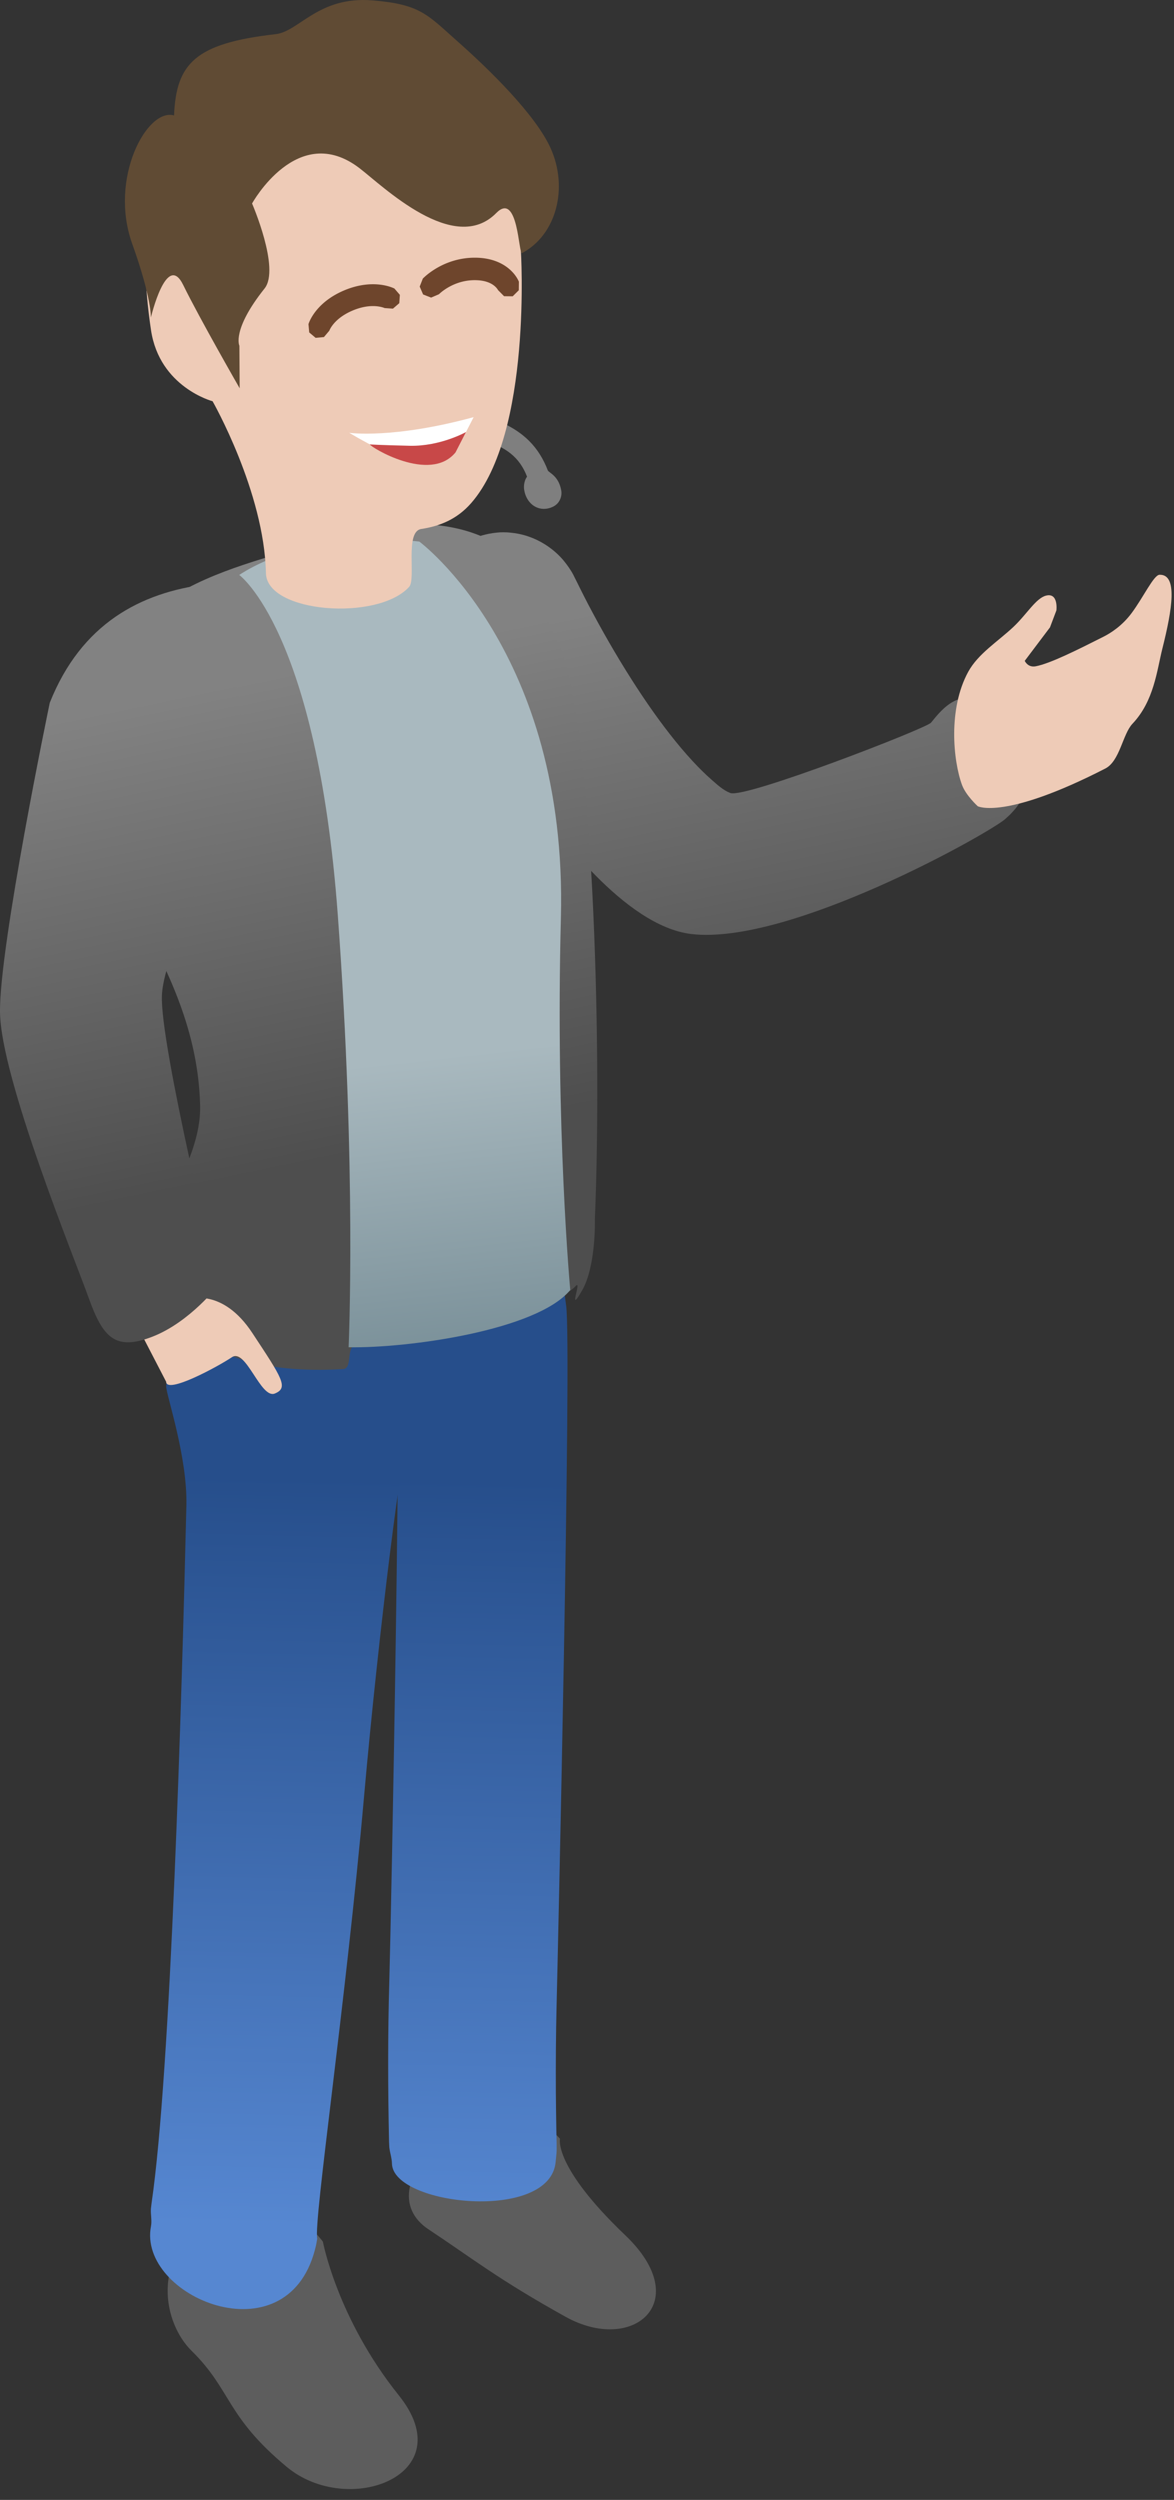
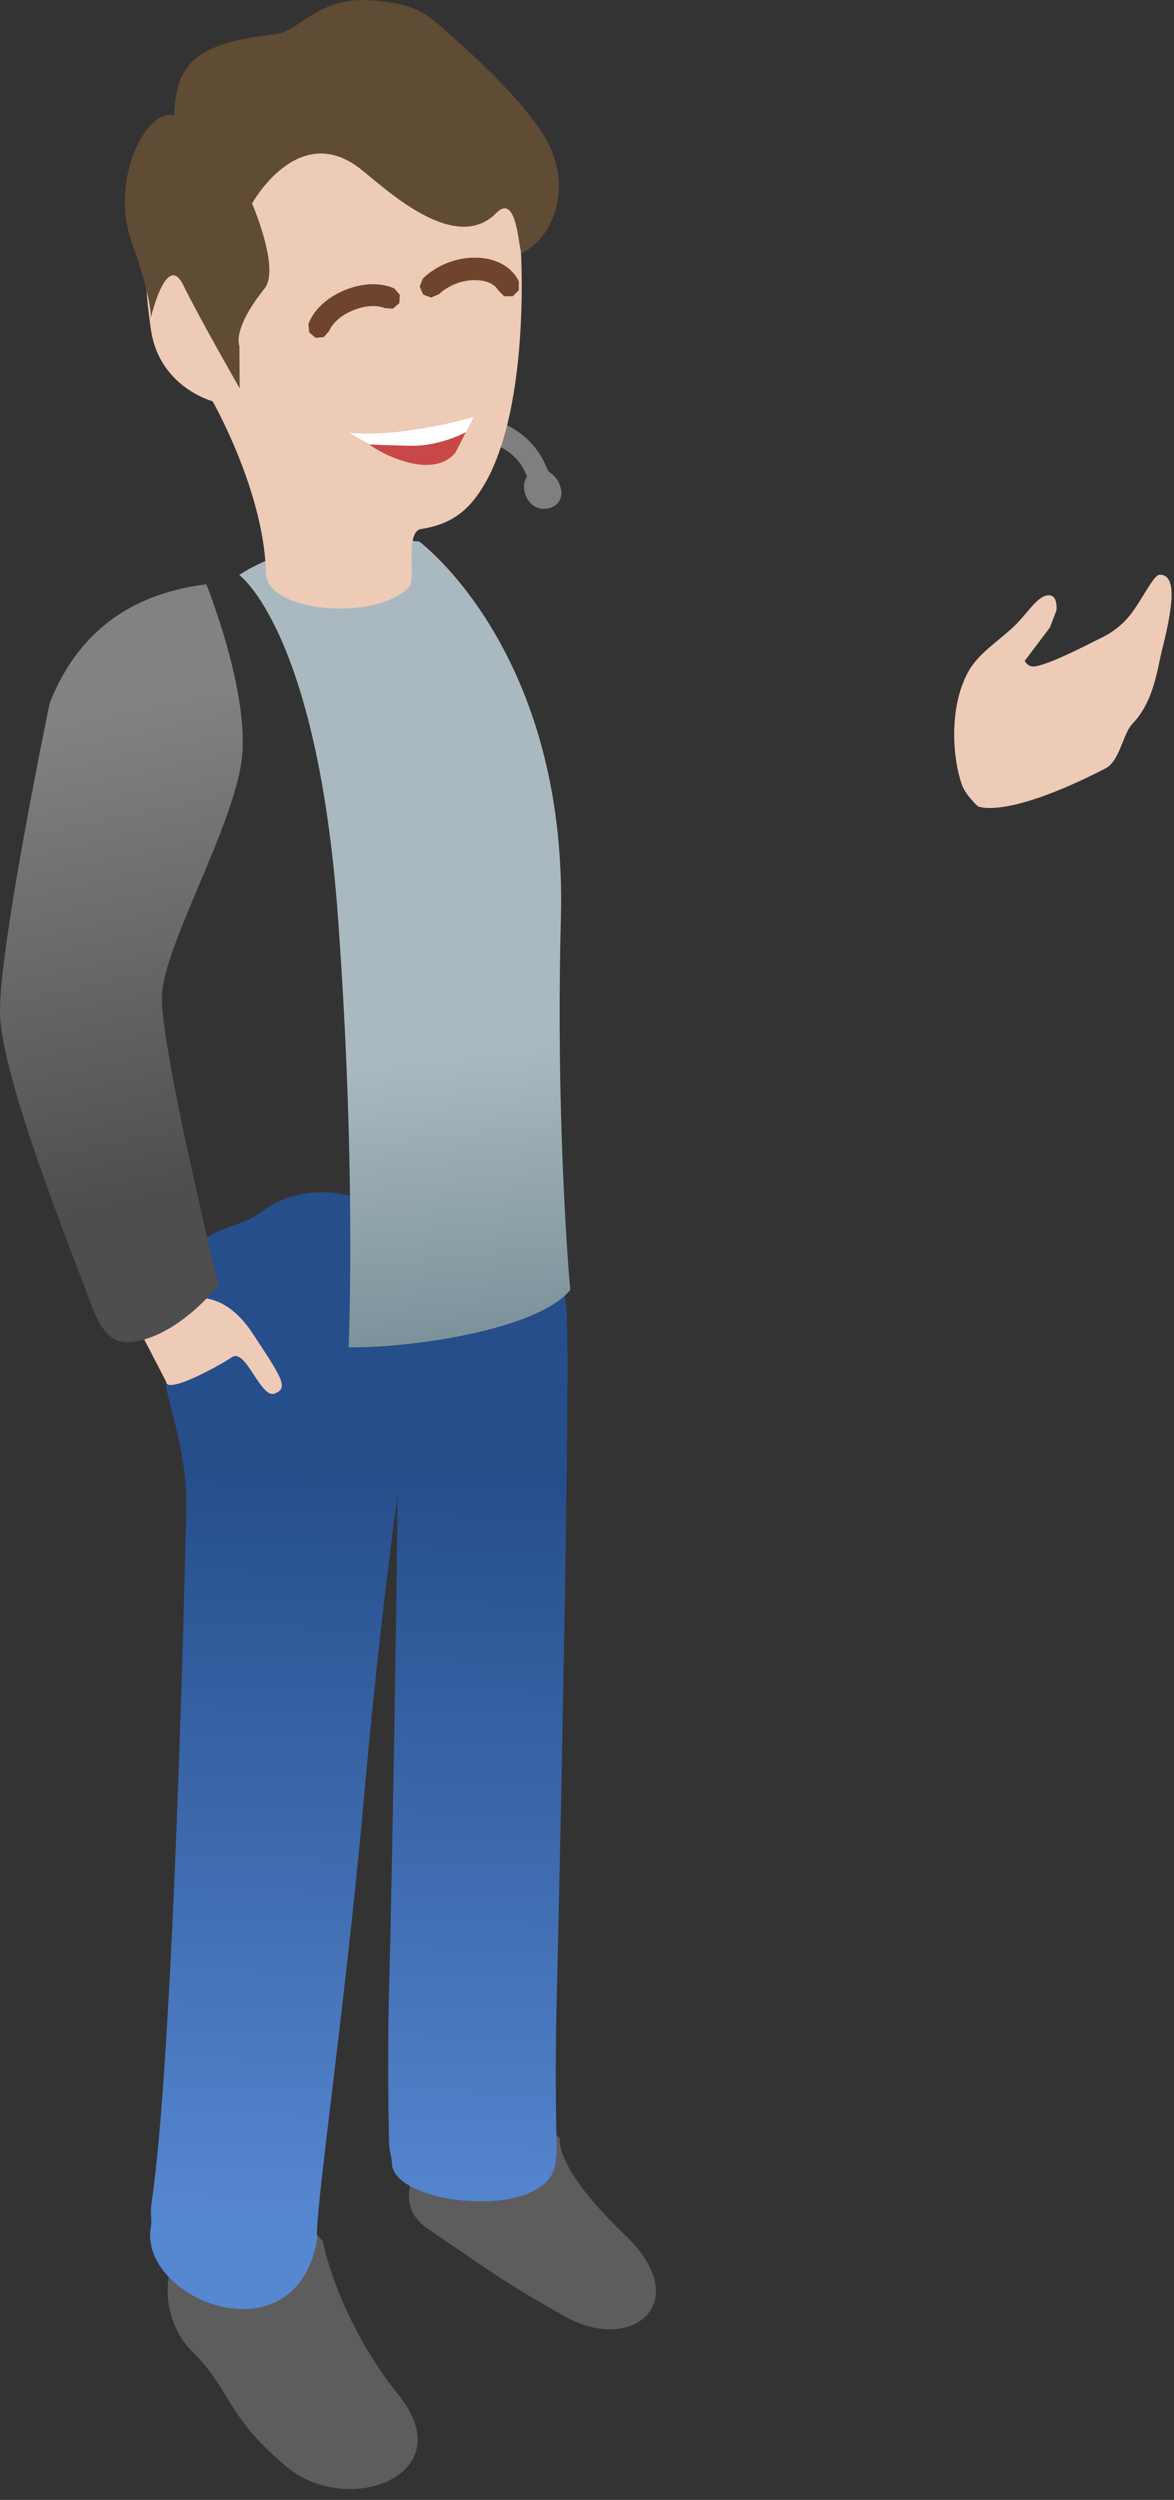
<svg xmlns="http://www.w3.org/2000/svg" width="100%" height="100%" viewBox="0 0 101 215" version="1.1" xml:space="preserve" style="fill-rule:evenodd;clip-rule:evenodd;stroke-linejoin:round;stroke-miterlimit:1.414;">
  <rect x="0" y="0" width="101" height="215" fill="#333333" stroke="none" />
-   <path d="M43.008,45.784c-0.844,0.059 -1.651,0.236 -2.409,0.592c-1.696,0.799 -2.947,2.353 -3.372,4.191c-0.141,0.607 -0.192,1.239 -0.151,1.87c0.056,0.851 0.289,1.662 0.641,2.448c0.337,0.707 0.69,1.405 1.047,2.102c1.035,1.994 2.122,3.963 3.279,5.893c1.345,2.243 2.776,4.44 4.329,6.551c1.316,1.788 7.288,10.208 13.1,10.898c8.44,1.002 25.596,-8.657 27.006,-9.887c0.212,-0.19 0.211,-0.189 0.419,-0.385c0.215,-0.223 0.421,-0.448 0.606,-0.697c0.553,-0.743 0.935,-1.614 1.113,-2.534c0.398,-2.068 0.161,-3.147 -1.331,-4.725c-0.443,-0.468 -0.952,-0.874 -1.505,-1.202c-0.645,-0.382 -1.35,-0.657 -2.077,-0.809c-1.563,-0.328 -2.639,0.854 -3.608,2.063c-0.39,0.486 -15.986,6.534 -17.263,6.049c-0.611,-0.232 -1.124,-0.712 -1.611,-1.139c-0.568,-0.498 -1.104,-1.034 -1.618,-1.588c-0.698,-0.752 -1.356,-1.541 -1.987,-2.349c-1.162,-1.489 -2.234,-3.047 -3.249,-4.637c-1.361,-2.133 -2.62,-4.329 -3.792,-6.566c-0.433,-0.826 -0.837,-1.665 -1.257,-2.497l-0.157,-0.279c-0.287,-0.457 -0.6,-0.886 -0.977,-1.275c-0.898,-0.928 -2.053,-1.594 -3.293,-1.9c-0.415,-0.103 -0.83,-0.154 -1.253,-0.186c-0.316,-0.009 -0.315,-0.009 -0.63,-0.002Z" style="fill:url(#_Linear1);fill-rule:nonzero;" />
  <path d="M27.78,192.795c0,0 1.223,6.595 6.532,13.216c5.498,6.858 -4.363,10.547 -9.644,6.15c-5.281,-4.397 -4.712,-6.567 -8.203,-10.001c-2.324,-2.286 -3.696,-7.965 1.735,-11.558c5.431,-3.592 9.58,2.193 9.58,2.193Z" style="fill:#5d5d5d;" />
  <path d="M48.176,183.941c0,0 -0.592,2.376 5.615,8.297c6.002,5.726 0.678,10.247 -5.14,7.011c-5.818,-3.236 -7.882,-4.93 -11.801,-7.528c-2.607,-1.728 -2.44,-5.092 2.443,-8.82c4.884,-3.728 8.883,1.04 8.883,1.04Z" style="fill:#5d5d5d;" />
  <path d="M40.641,102.892c-0.384,0.029 -0.482,0.027 -0.861,0.093c-0.569,0.1 -1.124,0.274 -1.648,0.518c-1.984,0.923 -3.453,2.836 -3.93,5.116c-0.126,0.603 -0.183,1.225 -0.17,1.848c0.009,0.416 0.029,0.52 0.072,0.935c0.535,3.987 -0.454,53.538 -0.611,58.972c-0.134,4.606 -0.121,9.22 -0.023,13.838l0.024,0.468c0.049,0.47 0.216,0.909 0.226,1.39c0.068,3.619 13.615,5.06 14.083,-0.139c0.037,-0.415 0.059,-0.513 0.085,-0.926c0.006,-0.821 -0.006,-0.819 -0.022,-1.642c-0.022,-1.122 -0.034,-2.244 -0.045,-3.366c-0.013,-2.476 0.001,-4.95 0.061,-7.422c0.087,-3.553 1.316,-56.698 0.825,-60.282l-0.327,-2.435l-0.075,-0.464c-0.17,-0.772 -0.398,-1.511 -0.755,-2.218c-0.921,-1.825 -2.495,-3.242 -4.321,-3.889c-0.565,-0.201 -1.133,-0.305 -1.717,-0.375c-0.437,-0.025 -0.435,-0.024 -0.871,-0.02Z" style="fill:url(#_Linear2);" />
  <path d="M27.377,102.535c-1.056,0.051 -2.084,0.237 -3.062,0.641c-0.696,0.287 -1.355,0.668 -1.955,1.135c-1.714,1.334 -5.115,1.364 -5.642,3.576c-0.281,1.18 -0.373,2.397 -0.371,3.625c0.031,1.487 -2.08,6.239 -2.051,7.726c0.012,0.771 1.84,6.024 1.739,10.269c-0.397,16.701 -1.34,48.675 -2.996,59.978l-0.057,0.49c-0.027,0.498 0.1,1.009 0.008,1.486c-1.174,6.052 11.625,11.444 14.1,2.041c0.111,-0.42 0.125,-0.529 0.201,-0.958c-0.323,-1.529 2.441,-20.087 4.029,-38.041c1.255,-14.191 3.394,-31.153 3.851,-31.027c1.057,0.288 2.161,0.321 3.21,0.094c0.748,-0.162 1.467,-0.455 2.119,-0.865c1.978,-1.241 3.253,-3.523 3.363,-6.022c0.037,-0.824 -0.051,-1.66 -0.259,-2.466c-0.249,-0.968 -0.671,-1.89 -1.237,-2.702c-0.731,-1.048 -1.662,-1.942 -2.585,-2.79c-1.233,-1.135 -2.536,-2.192 -3.903,-3.128c-1.775,-1.216 -3.693,-2.252 -5.734,-2.753c-0.583,-0.143 -1.168,-0.23 -1.76,-0.284c-0.338,-0.02 -0.671,-0.028 -1.008,-0.025Z" style="fill:url(#_Linear3);" />
-   <path d="M27.775,46.474c12.883,-4.133 17.175,2.21 17.175,2.21c0,0 0.75,1.446 3.168,6.826c2.815,6.261 3.721,33.571 3.06,49.336c0,0 0.112,4.013 -1.087,6.114c-1.333,2.334 0.026,-1.022 -0.569,-0.353c-1.741,1.958 -12.337,4.34 -18.887,5.066c-0.906,0.1 -0.265,2.022 -1.114,2.073c-14.402,0.851 -15.732,-7.112 -16.066,-7.934c-0.93,-5.097 3.904,-9.419 3.761,-14.786c-0.339,-12.755 -10.322,-20.307 -9.697,-29.981c0.926,-14.36 11.311,-15.7 20.256,-18.571Z" style="fill:url(#_Linear4);" />
  <path d="M84.115,69.339c0,0 -1.021,-0.933 -1.349,-1.821c-0.76,-2.058 -1.22,-6.545 0.533,-9.745c0.853,-1.558 2.557,-2.605 3.885,-3.856c1.158,-1.092 1.938,-2.478 2.815,-2.694c1.075,-0.265 0.884,1.272 0.884,1.272l-0.551,1.459l-2.173,2.882c0,0 0.259,0.596 0.94,0.468c1.255,-0.237 3.584,-1.409 5.825,-2.539c0.629,-0.316 1.61,-0.937 2.425,-2.031c1.04,-1.397 1.903,-3.287 2.409,-3.302c1.585,-0.046 1.08,3.005 0.252,6.307c-0.486,1.936 -0.723,4.542 -2.584,6.508c-0.846,0.894 -1.082,3.206 -2.333,3.848c-8.691,4.461 -10.978,3.244 -10.978,3.244Z" style="fill:#eecbb7;" />
  <path d="M12.19,114.776l4.126,-3.048c0,0 2.833,-0.967 5.387,2.907c2.554,3.874 3.153,4.724 1.938,5.214c-1.215,0.49 -2.482,-3.938 -3.69,-3.124c-1.193,0.803 -5.631,3.206 -5.658,2.109l-2.103,-4.058Z" style="fill:#eecbb7;" />
  <path d="M17.751,50.252c0,0 3.825,9.456 3.024,15.239c-0.801,5.782 -6.654,15.848 -6.845,20.106c-0.191,4.257 4.871,24.905 4.871,24.905c0,0 -2.438,3.189 -5.671,4.451c-3.232,1.263 -4.285,0.062 -5.505,-3.341c-1.22,-3.403 -7.547,-18.856 -7.624,-24.546c-0.077,-5.69 4.28,-26.624 4.28,-26.624c2.716,-6.826 7.841,-9.484 13.47,-10.19Z" style="fill:url(#_Linear5);" />
  <path d="M20.579,49.447c0,0 6.681,4.798 8.481,29.239c1.622,22.011 0.932,37.183 0.932,37.183c5.152,0.093 16.209,-1.459 19.067,-4.924c0,0 -1.278,-13.793 -0.805,-32.011c0.594,-22.908 -12.18,-32.357 -12.18,-32.357c0,0 -9.238,-1.185 -15.495,2.87Z" style="fill:url(#_Linear6);" />
  <path d="M40.693,36.471l0.769,1.303c0.251,0.086 0.5,0.176 0.748,0.274c0.597,0.245 1.187,0.532 1.713,0.95c0.655,0.52 1.113,1.198 1.411,1.978l0.008,0.023l-0.071,0.104l-0.076,0.153c-0.103,0.275 -0.148,0.565 -0.099,0.88c0.097,0.615 0.445,1.198 1.011,1.473c0.411,0.199 0.856,0.194 1.244,0.062c0.257,-0.086 0.491,-0.223 0.663,-0.437c0.218,-0.273 0.338,-0.654 0.273,-1.039c-0.22,-1.293 -1.087,-1.539 -1.161,-1.744c-0.363,-0.951 -0.888,-1.821 -1.615,-2.542c-0.298,-0.295 -0.621,-0.559 -0.96,-0.793c-0.852,-0.588 -1.785,-0.973 -2.723,-1.295c-0.378,0.217 -0.756,0.433 -1.135,0.65Z" style="fill:#7f7f7f;fill-rule:nonzero;" />
  <path d="M42.412,12.208c-1.817,-9.707 -34.233,-15.92 -29.42,16.189c0.736,4.91 5.297,6.112 5.297,6.112c0,0 4.446,7.787 4.59,14.788c0.07,3.43 9.62,4.147 12.32,1.175c0.612,-0.672 -0.394,-4.759 1.038,-4.977c1.589,-0.241 3.073,-0.829 4.292,-2.22c5.284,-6.024 4.281,-21.772 4.281,-21.772c0.149,-7.247 -2.398,-9.295 -2.398,-9.295Z" style="fill:#eecbb7;" />
  <path d="M32.029,0.032c4.155,0.337 4.735,1.227 7.374,3.564c2.74,2.426 6.668,6.277 7.963,9.14c1.552,3.431 0.497,7.466 -2.453,9.031c-0.307,0.163 -0.329,-5.365 -2.219,-3.446c-3.625,3.682 -9.739,-2.302 -11.765,-3.856c-5.324,-4.081 -9.244,3.036 -9.244,3.036c0,0 2.435,5.605 1.075,7.311c-2.843,3.566 -2.165,4.925 -2.165,4.925l0.024,3.656c0,0 -3.434,-5.977 -4.862,-8.892c-1.429,-2.914 -2.777,2.814 -2.777,2.814c0,0 0.087,-1.625 -1.606,-6.349c-2.02,-5.638 1.285,-11.714 3.6,-11.037c0.185,-4.502 1.85,-6.208 8.746,-6.992c2.015,-0.23 3.672,-3.281 8.309,-2.905Z" style="fill:#604b34;" />
  <path d="M40.898,22.162l0.127,0.002l0.062,0.002l0.062,0.003l0.061,0.003l0.061,0.004l0.06,0.005l0.118,0.01l0.058,0.007l0.058,0.006l0.057,0.008l0.057,0.007l0.112,0.018l0.055,0.009l0.108,0.02l0.053,0.011l0.053,0.012l0.104,0.024l0.051,0.013l0.05,0.013l0.1,0.028l0.048,0.015l0.049,0.015l0.141,0.048l0.046,0.017l0.09,0.034l0.088,0.036l0.043,0.019l0.126,0.057l0.041,0.02l0.04,0.02l0.039,0.021l0.039,0.02l0.039,0.021l0.038,0.021l0.037,0.022l0.037,0.021l0.072,0.044l0.035,0.022l0.034,0.023l0.034,0.022l0.034,0.023l0.032,0.023l0.033,0.023l0.062,0.046l0.061,0.047l0.058,0.047l0.056,0.047l0.054,0.047l0.052,0.047l0.097,0.095l0.045,0.046l0.044,0.047l0.041,0.046l0.04,0.045l0.037,0.045l0.02,0.024l0.033,0.042l0.033,0.043l0.031,0.042l0.029,0.041l0.028,0.04l0.026,0.039l0.024,0.038l0.023,0.036l0.021,0.035l0.019,0.034l0.018,0.032l0.032,0.059l0.026,0.053l0.013,0.025l0.017,0.038l0.02,0.048l-0.008,0.736l-0.524,0.519l-0.003,0l-0.002,0.001l-0.737,-0.008l-0.518,-0.524l0.008,0.016l-0.004,-0.006l0.001,0.002l0,-0.002l-0.001,-0.001l-0.001,-0.003l-0.003,-0.004l-0.003,-0.006l-0.003,-0.007l-0.005,-0.008l-0.006,-0.01l-0.006,-0.01l-0.007,-0.012l-0.008,-0.013l-0.009,-0.013l-0.01,-0.015l-0.011,-0.015l-0.012,-0.016l-0.013,-0.017l-0.015,-0.019l-0.006,-0.007l-0.007,-0.009l-0.008,-0.009l-0.008,-0.01l-0.008,-0.009l-0.009,-0.01l-0.009,-0.009l-0.009,-0.01l-0.009,-0.01l-0.01,-0.01l-0.01,-0.01l-0.01,-0.01l-0.01,-0.01l-0.011,-0.011l-0.011,-0.01l-0.011,-0.01l-0.012,-0.011l-0.012,-0.011l-0.012,-0.01l-0.013,-0.011l-0.012,-0.01l-0.014,-0.011l-0.013,-0.011l-0.014,-0.011l-0.014,-0.01l-0.014,-0.011l-0.015,-0.011l-0.015,-0.011l-0.016,-0.011l-0.016,-0.01l-0.016,-0.011l-0.016,-0.011l-0.017,-0.011l-0.018,-0.01l-0.017,-0.011l-0.018,-0.011l-0.019,-0.01l-0.019,-0.011l-0.019,-0.01l-0.02,-0.01l-0.02,-0.011l-0.02,-0.01l-0.021,-0.01l-0.022,-0.01l-0.021,-0.01l-0.023,-0.01l-0.023,-0.01l-0.023,-0.01l-0.024,-0.009l-0.024,-0.01l-0.024,-0.009l-0.026,-0.009l-0.025,-0.009l-0.027,-0.009l-0.026,-0.009l-0.028,-0.008l-0.028,-0.009l-0.028,-0.008l-0.029,-0.008l-0.029,-0.008l-0.03,-0.007l-0.031,-0.008l-0.031,-0.007l-0.032,-0.007l-0.032,-0.006l-0.033,-0.007l-0.034,-0.006l-0.034,-0.006l-0.035,-0.005l-0.036,-0.006l-0.036,-0.005l-0.037,-0.004l-0.037,-0.005l-0.038,-0.004l-0.039,-0.003l-0.04,-0.004l-0.04,-0.003l-0.041,-0.002l-0.041,-0.003l-0.042,-0.001l-0.043,-0.002l-0.044,-0.001l-0.044,-0.001l-0.045,0l-0.045,0.001l-0.045,0l-0.045,0.001l-0.044,0.002l-0.044,0.002l-0.043,0.002l-0.044,0.003l-0.043,0.004l-0.042,0.003l-0.043,0.004l-0.042,0.005l-0.041,0.004l-0.042,0.005l-0.041,0.006l-0.041,0.006l-0.041,0.006l-0.04,0.007l-0.04,0.006l-0.04,0.008l-0.039,0.007l-0.04,0.008l-0.038,0.008l-0.039,0.008l-0.038,0.009l-0.038,0.009l-0.038,0.009l-0.038,0.01l-0.037,0.01l-0.036,0.01l-0.037,0.01l-0.036,0.01l-0.036,0.011l-0.036,0.011l-0.035,0.011l-0.035,0.012l-0.035,0.012l-0.034,0.011l-0.034,0.013l-0.034,0.012l-0.034,0.012l-0.033,0.013l-0.033,0.013l-0.032,0.012l-0.032,0.014l-0.032,0.013l-0.032,0.013l-0.031,0.014l-0.031,0.013l-0.031,0.014l-0.03,0.014l-0.03,0.014l-0.03,0.014l-0.029,0.014l-0.029,0.014l-0.029,0.015l-0.028,0.014l-0.028,0.014l-0.027,0.015l-0.028,0.014l-0.027,0.015l-0.026,0.015l-0.026,0.014l-0.026,0.015l-0.026,0.014l-0.025,0.015l-0.025,0.015l-0.017,0.01l-0.007,0.004l-0.024,0.015l-0.024,0.014l-0.023,0.015l-0.023,0.014l-0.021,0.014l-0.045,0.029l-0.043,0.029l-0.041,0.028l-0.039,0.027l-0.038,0.027l-0.036,0.026l-0.035,0.026l-0.032,0.025l-0.032,0.024l-0.029,0.023l-0.028,0.023l-0.026,0.021l-0.025,0.021l-0.023,0.019l-0.021,0.018l-0.019,0.017l-0.017,0.016l-0.016,0.014l-0.014,0.013l-0.011,0.01l-0.019,0.019l-0.011,0.01l-0.004,0.004l-0.002,0.002l-0.677,0.292l-0.686,-0.269l-0.003,-0.003l-0.292,-0.677l0.269,-0.686l0.001,-0.002l0.008,-0.008l0.021,-0.022l0.031,-0.029l0.037,-0.036l0.024,-0.022l0.025,-0.023l0.027,-0.024l0.029,-0.026l0.031,-0.028l0.033,-0.028l0.035,-0.03l0.038,-0.031l0.039,-0.033l0.042,-0.033l0.043,-0.035l0.046,-0.035l0.048,-0.036l0.05,-0.037l0.051,-0.038l0.054,-0.038l0.056,-0.039l0.058,-0.04l0.06,-0.04l0.061,-0.039l0.033,-0.021l0.032,-0.021l0.033,-0.02l0.033,-0.021l0.034,-0.02l0.01,-0.006l0.024,-0.015l0.035,-0.02l0.035,-0.021l0.036,-0.02l0.036,-0.021l0.037,-0.02l0.037,-0.021l0.038,-0.02l0.038,-0.02l0.039,-0.021l0.039,-0.02l0.04,-0.02l0.04,-0.02l0.041,-0.02l0.041,-0.02l0.042,-0.02l0.042,-0.02l0.042,-0.019l0.043,-0.019l0.044,-0.02l0.044,-0.019l0.045,-0.019l0.045,-0.018l0.045,-0.019l0.046,-0.018l0.047,-0.018l0.047,-0.018l0.047,-0.018l0.048,-0.017l0.049,-0.017l0.049,-0.017l0.049,-0.017l0.05,-0.016l0.05,-0.016l0.051,-0.016l0.051,-0.015l0.052,-0.015l0.052,-0.015l0.053,-0.014l0.053,-0.014l0.053,-0.014l0.054,-0.013l0.055,-0.013l0.054,-0.012l0.056,-0.012l0.055,-0.012l0.057,-0.011l0.056,-0.011l0.057,-0.01l0.058,-0.01l0.058,-0.009l0.058,-0.009l0.059,-0.008l0.059,-0.008l0.06,-0.008l0.06,-0.007l0.06,-0.006l0.061,-0.006l0.061,-0.005l0.062,-0.004l0.062,-0.005l0.062,-0.003l0.063,-0.003l0.063,-0.002l0.064,-0.002l0.064,-0.001l0.128,0Z" style="fill:#6e452c;" />
  <path d="M32.117,24.445l0.041,0l0.081,0.002l0.039,0.001l0.079,0.004l0.076,0.004l0.038,0.003l0.037,0.003l0.017,0.001l0.02,0.002l0.036,0.003l0.036,0.004l0.036,0.003l0.035,0.004l0.035,0.005l0.034,0.004l0.034,0.005l0.033,0.004l0.033,0.005l0.032,0.005l0.034,0.006l0.061,0.01l0.061,0.012l0.059,0.011l0.057,0.013l0.055,0.012l0.054,0.013l0.051,0.013l0.05,0.013l0.048,0.014l0.045,0.013l0.044,0.013l0.042,0.014l0.04,0.013l0.037,0.013l0.036,0.013l0.034,0.012l0.032,0.012l0.029,0.012l0.028,0.011l0.027,0.011l0.043,0.019l0.036,0.016l0.027,0.013l0.013,0.007l0.468,0.542l-0.049,0.715l-0.002,0.004l-0.543,0.468l-0.714,-0.049l0.007,0.004l-0.004,-0.002l-0.004,-0.002l-0.013,-0.005l-0.006,-0.003l-0.009,-0.004l-0.012,-0.004l-0.013,-0.005l-0.014,-0.006l-0.017,-0.005l-0.018,-0.007l-0.019,-0.006l-0.022,-0.007l-0.022,-0.007l-0.025,-0.007l-0.026,-0.007l-0.027,-0.007l-0.029,-0.008l-0.03,-0.007l-0.032,-0.007l-0.034,-0.008l-0.035,-0.007l-0.036,-0.006l-0.04,-0.007l-0.018,-0.003l-0.019,-0.003l-0.021,-0.003l-0.02,-0.003l-0.021,-0.003l-0.021,-0.003l-0.022,-0.002l-0.022,-0.003l-0.022,-0.002l-0.023,-0.002l-0.023,-0.002l-0.012,-0.001l-0.011,-0.001l-0.024,-0.002l-0.024,-0.002l-0.024,-0.001l-0.025,-0.002l-0.025,-0.001l-0.025,-0.001l-0.026,-0.001l-0.026,0l-0.026,-0.001l-0.027,0l-0.027,0l-0.027,0l-0.028,0l-0.028,0.001l-0.028,0.001l-0.029,0.001l-0.029,0.001l-0.029,0.002l-0.03,0.001l-0.03,0.002l-0.03,0.003l-0.031,0.002l-0.031,0.003l-0.031,0.003l-0.032,0.004l-0.032,0.003l-0.032,0.004l-0.033,0.004l-0.032,0.005l-0.034,0.005l-0.033,0.005l-0.034,0.006l-0.034,0.006l-0.035,0.006l-0.035,0.007l-0.035,0.007l-0.035,0.007l-0.036,0.008l-0.036,0.008l-0.037,0.008l-0.036,0.009l-0.038,0.009l-0.037,0.01l-0.038,0.01l-0.038,0.011l-0.038,0.011l-0.039,0.011l-0.039,0.012l-0.039,0.012l-0.04,0.013l-0.04,0.013l-0.04,0.014l-0.04,0.014l-0.041,0.014l-0.041,0.015l-0.042,0.016l-0.042,0.016l-0.042,0.017l-0.042,0.017l-0.043,0.018l-0.043,0.018l-0.042,0.018l-0.042,0.018l-0.041,0.019l-0.04,0.018l-0.04,0.019l-0.078,0.038l-0.075,0.038l-0.073,0.038l-0.071,0.039l-0.069,0.039l-0.067,0.039l-0.064,0.04l-0.063,0.039l-0.06,0.04l-0.059,0.039l-0.056,0.04l-0.055,0.04l-0.053,0.039l-0.051,0.04l-0.049,0.039l-0.047,0.039l-0.045,0.039l-0.044,0.039l-0.042,0.039l-0.041,0.038l-0.039,0.038l-0.055,0.056l-0.053,0.055l-0.048,0.054l-0.046,0.053l-0.042,0.051l-0.04,0.05l-0.036,0.048l-0.033,0.046l-0.022,0.031l-0.02,0.029l-0.036,0.056l-0.032,0.052l-0.027,0.048l-0.024,0.043l-0.028,0.055l-0.025,0.056l-0.016,0.041l0.003,-0.009l-0.462,0.548l-0.714,0.064l-0.002,-0.001l-0.002,0l-0.548,-0.462l-0.064,-0.714l0,-0.002l0.004,-0.012l0.009,-0.028l0.014,-0.038l0.016,-0.042l0.011,-0.028l0.011,-0.027l0.012,-0.029l0.014,-0.031l0.014,-0.033l0.016,-0.034l0.017,-0.035l0.018,-0.037l0.019,-0.039l0.021,-0.04l0.022,-0.041l0.024,-0.043l0.025,-0.044l0.026,-0.045l0.028,-0.046l0.029,-0.047l0.031,-0.049l0.033,-0.049l0.034,-0.051l0.035,-0.05l0.019,-0.027l0.019,-0.026l0.019,-0.027l0.02,-0.026l0.021,-0.027l0.02,-0.027l0.021,-0.027l0.022,-0.027l0.022,-0.028l0.022,-0.027l0.023,-0.028l0.024,-0.028l0.023,-0.028l0.025,-0.028l0.024,-0.028l0.026,-0.029l0.025,-0.028l0.027,-0.029l0.026,-0.028l0.027,-0.029l0.028,-0.029l0.028,-0.029l0.029,-0.029l0.029,-0.029l0.03,-0.029l0.03,-0.029l0.031,-0.029l0.031,-0.029l0.032,-0.029l0.032,-0.029l0.033,-0.03l0.033,-0.029l0.034,-0.029l0.034,-0.029l0.035,-0.029l0.035,-0.03l0.036,-0.029l0.037,-0.029l0.037,-0.029l0.037,-0.029l0.038,-0.029l0.039,-0.028l0.039,-0.029l0.04,-0.029l0.041,-0.028l0.041,-0.029l0.041,-0.028l0.042,-0.029l0.043,-0.028l0.043,-0.028l0.044,-0.028l0.044,-0.028l0.045,-0.027l0.046,-0.028l0.046,-0.027l0.046,-0.027l0.048,-0.027l0.047,-0.027l0.049,-0.027l0.049,-0.027l0.05,-0.026l0.05,-0.026l0.051,-0.026l0.051,-0.026l0.052,-0.025l0.053,-0.025l0.053,-0.025l0.054,-0.025l0.055,-0.025l0.055,-0.024l0.056,-0.024l0.056,-0.024l0.057,-0.024l0.056,-0.022l0.057,-0.023l0.056,-0.021l0.056,-0.021l0.055,-0.021l0.055,-0.019l0.056,-0.02l0.054,-0.018l0.055,-0.018l0.054,-0.018l0.054,-0.016l0.054,-0.017l0.053,-0.015l0.054,-0.016l0.052,-0.014l0.053,-0.014l0.052,-0.014l0.052,-0.013l0.052,-0.012l0.052,-0.012l0.051,-0.012l0.051,-0.011l0.05,-0.01l0.05,-0.01l0.05,-0.009l0.05,-0.009l0.049,-0.009l0.049,-0.008l0.048,-0.008l0.049,-0.007l0.048,-0.006l0.047,-0.007l0.047,-0.006l0.047,-0.005l0.047,-0.005l0.046,-0.005l0.046,-0.004l0.045,-0.004l0.045,-0.003l0.045,-0.003l0.045,-0.003l0.044,-0.002l0.043,-0.002l0.043,-0.001l0.043,-0.002l0.043,0l0.042,-0.001l0.083,0Z" style="fill:#6e452c;" />
  <path d="M40.748,35.876l-1.557,3.035c-1.503,1.873 -4.819,0.888 -9.147,-1.688c0,0 3.757,0.545 10.704,-1.347Z" style="fill:#fff;" />
  <path d="M39.191,38.911l0.9,-1.754c0,0 -2.203,1.24 -4.839,1.181c-2.637,-0.059 -3.43,-0.118 -3.43,-0.118c0.017,0.21 5.162,3.372 7.369,0.691Z" style="fill:#c84848;" />
  <defs>
    <linearGradient id="_Linear1" x1="0" y1="0" x2="1" y2="0" gradientUnits="userSpaceOnUse" gradientTransform="matrix(8.351,40.767,-40.767,8.351,38.808,55.036)">
      <stop offset="0" style="stop-color:#828282;stop-opacity:1" />
      <stop offset="1" style="stop-color:#4e4e4e;stop-opacity:1" />
    </linearGradient>
    <linearGradient id="_Linear2" x1="0" y1="0" x2="1" y2="0" gradientUnits="userSpaceOnUse" gradientTransform="matrix(-1.12,64.649,-64.649,-1.12,45.398,127.331)">
      <stop offset="0" style="stop-color:#264e8b;stop-opacity:1" />
      <stop offset="1" style="stop-color:#5687d1;stop-opacity:1" />
    </linearGradient>
    <linearGradient id="_Linear3" x1="0" y1="0" x2="1" y2="0" gradientUnits="userSpaceOnUse" gradientTransform="matrix(-1.12,64.649,-64.649,-1.12,45.398,127.331)">
      <stop offset="0" style="stop-color:#264e8b;stop-opacity:1" />
      <stop offset="1" style="stop-color:#5687d1;stop-opacity:1" />
    </linearGradient>
    <linearGradient id="_Linear4" x1="0" y1="0" x2="1" y2="0" gradientUnits="userSpaceOnUse" gradientTransform="matrix(8.351,40.767,-40.767,8.351,38.808,55.036)">
      <stop offset="0" style="stop-color:#828282;stop-opacity:1" />
      <stop offset="1" style="stop-color:#4e4e4e;stop-opacity:1" />
    </linearGradient>
    <linearGradient id="_Linear5" x1="0" y1="0" x2="1" y2="0" gradientUnits="userSpaceOnUse" gradientTransform="matrix(8.351,40.767,-40.767,8.351,38.808,55.036)">
      <stop offset="0" style="stop-color:#828282;stop-opacity:1" />
      <stop offset="1" style="stop-color:#4e4e4e;stop-opacity:1" />
    </linearGradient>
    <linearGradient id="_Linear6" x1="0" y1="0" x2="1" y2="0" gradientUnits="userSpaceOnUse" gradientTransform="matrix(4.395,36.951,-36.951,4.395,43.307,90.184)">
      <stop offset="0" style="stop-color:#a9b9bf;stop-opacity:1" />
      <stop offset="1" style="stop-color:#657e88;stop-opacity:1" />
    </linearGradient>
  </defs>
</svg>